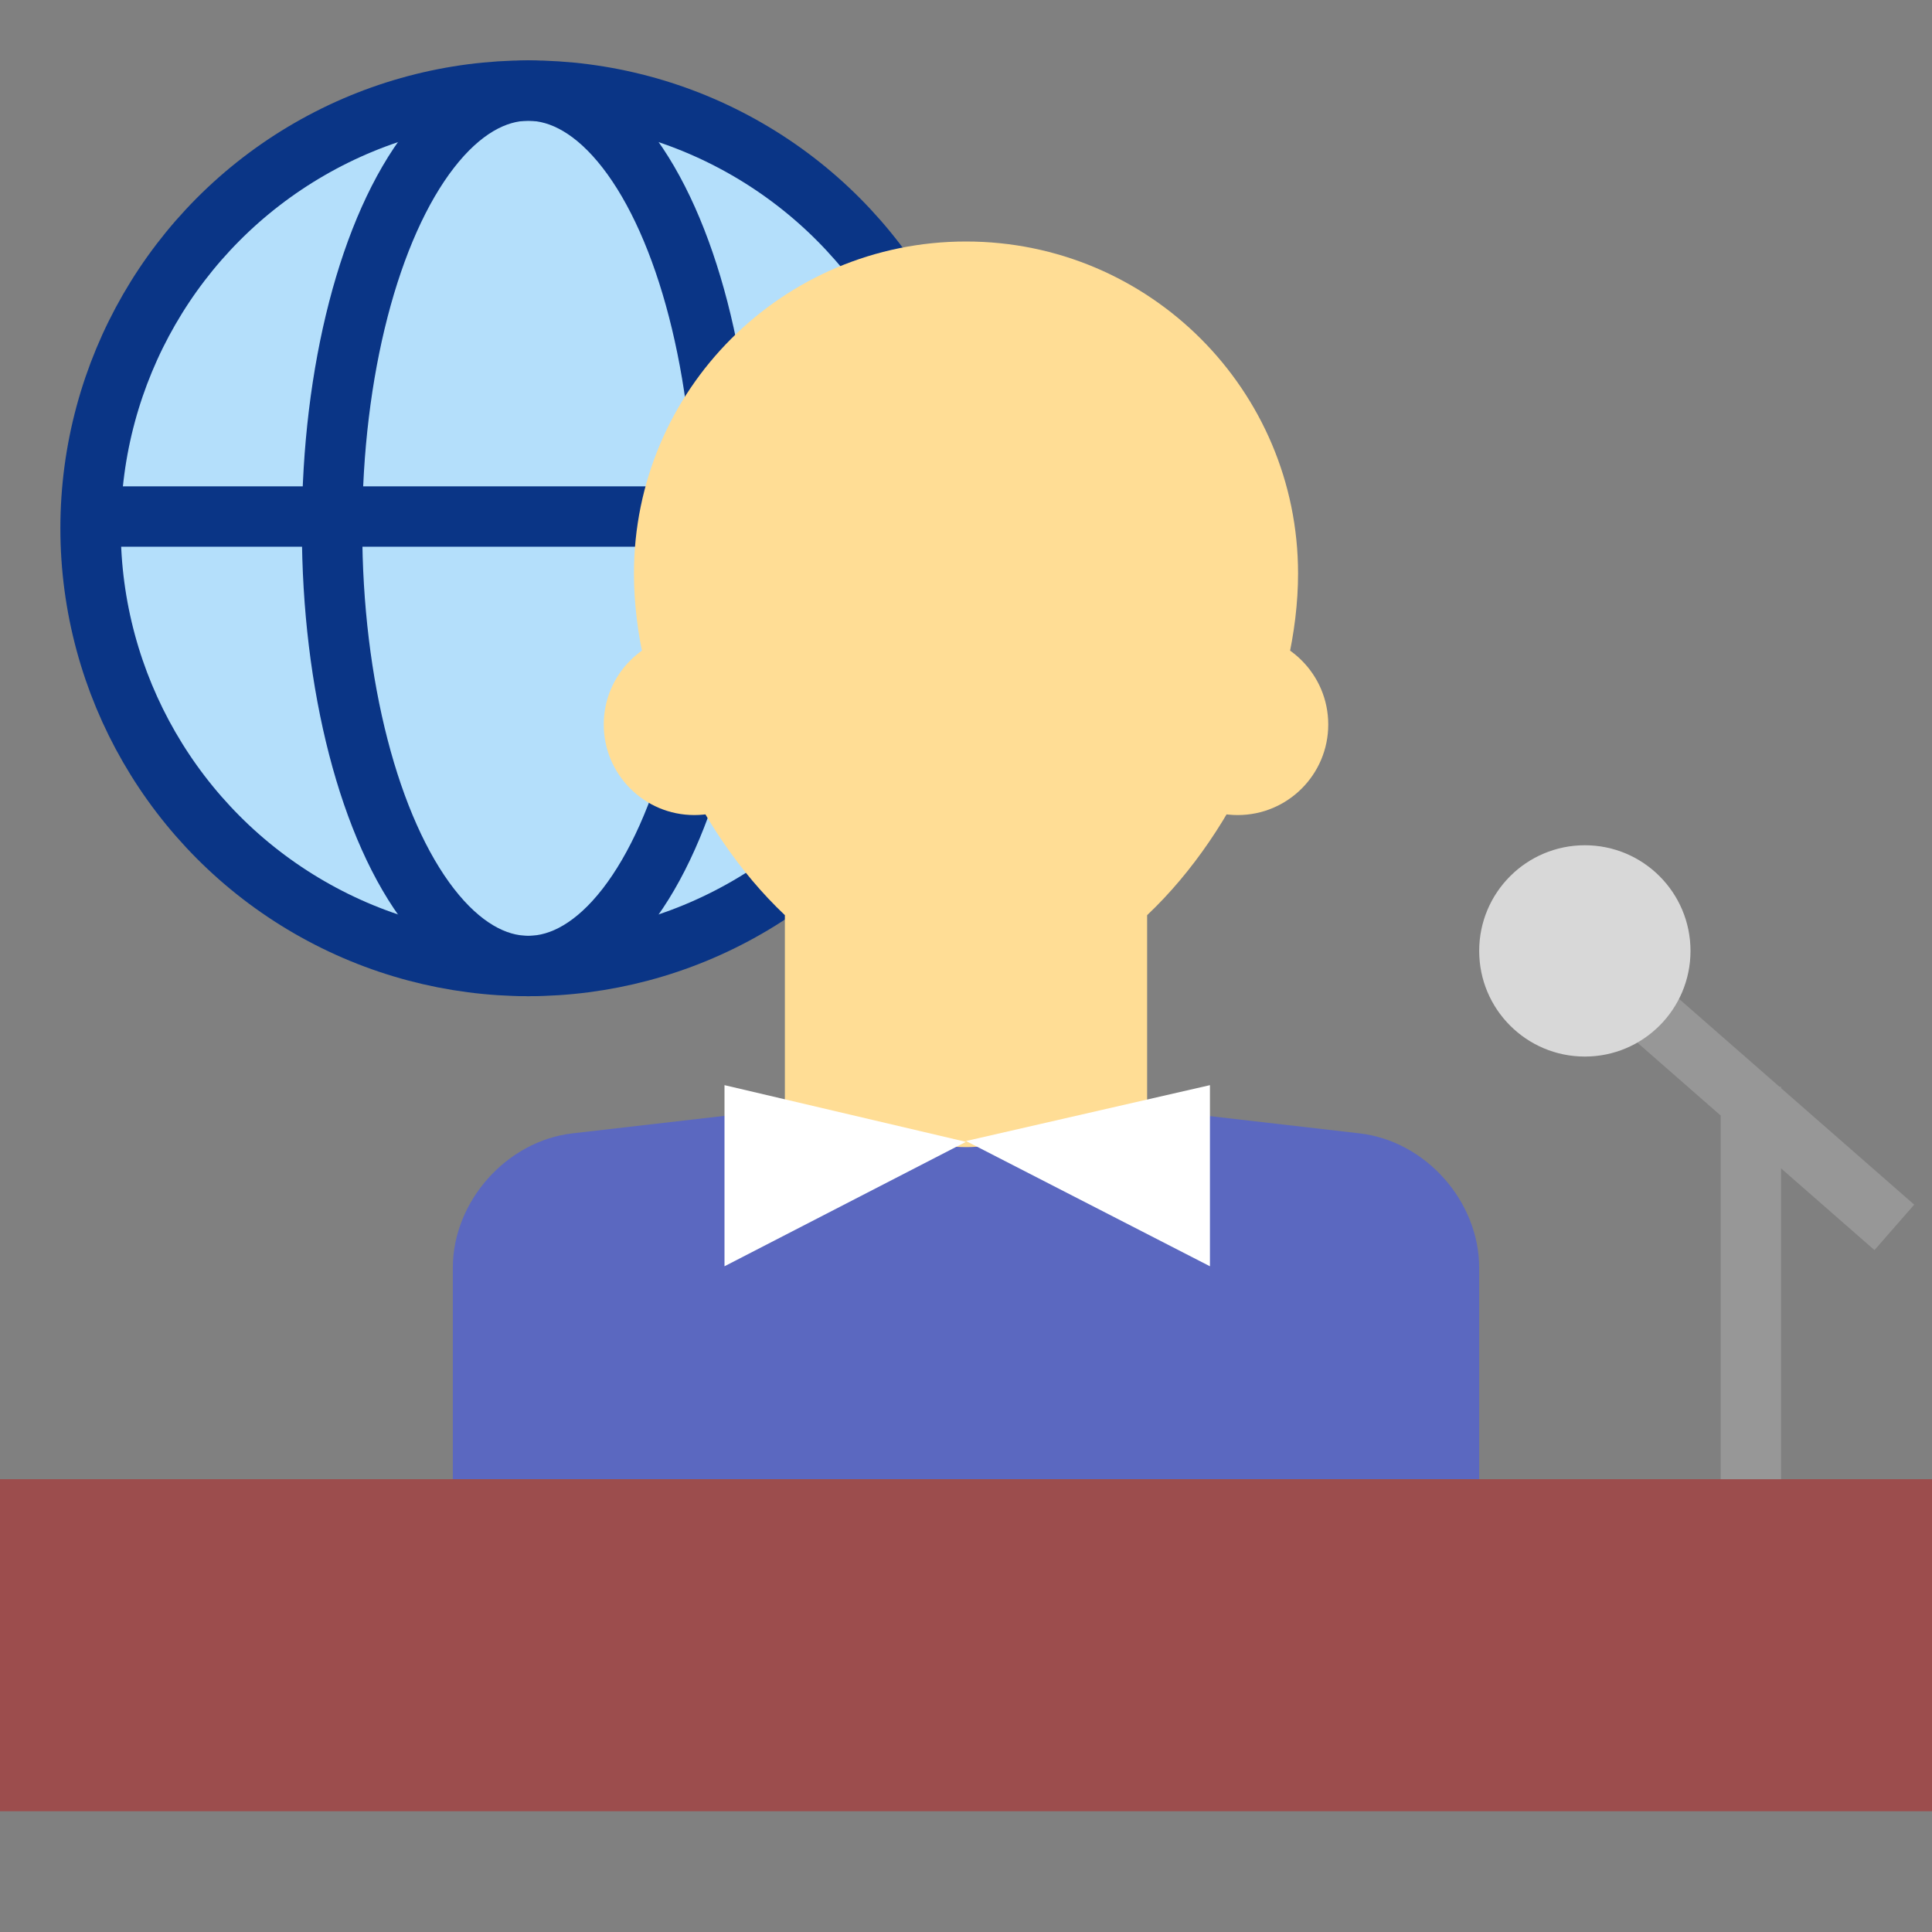
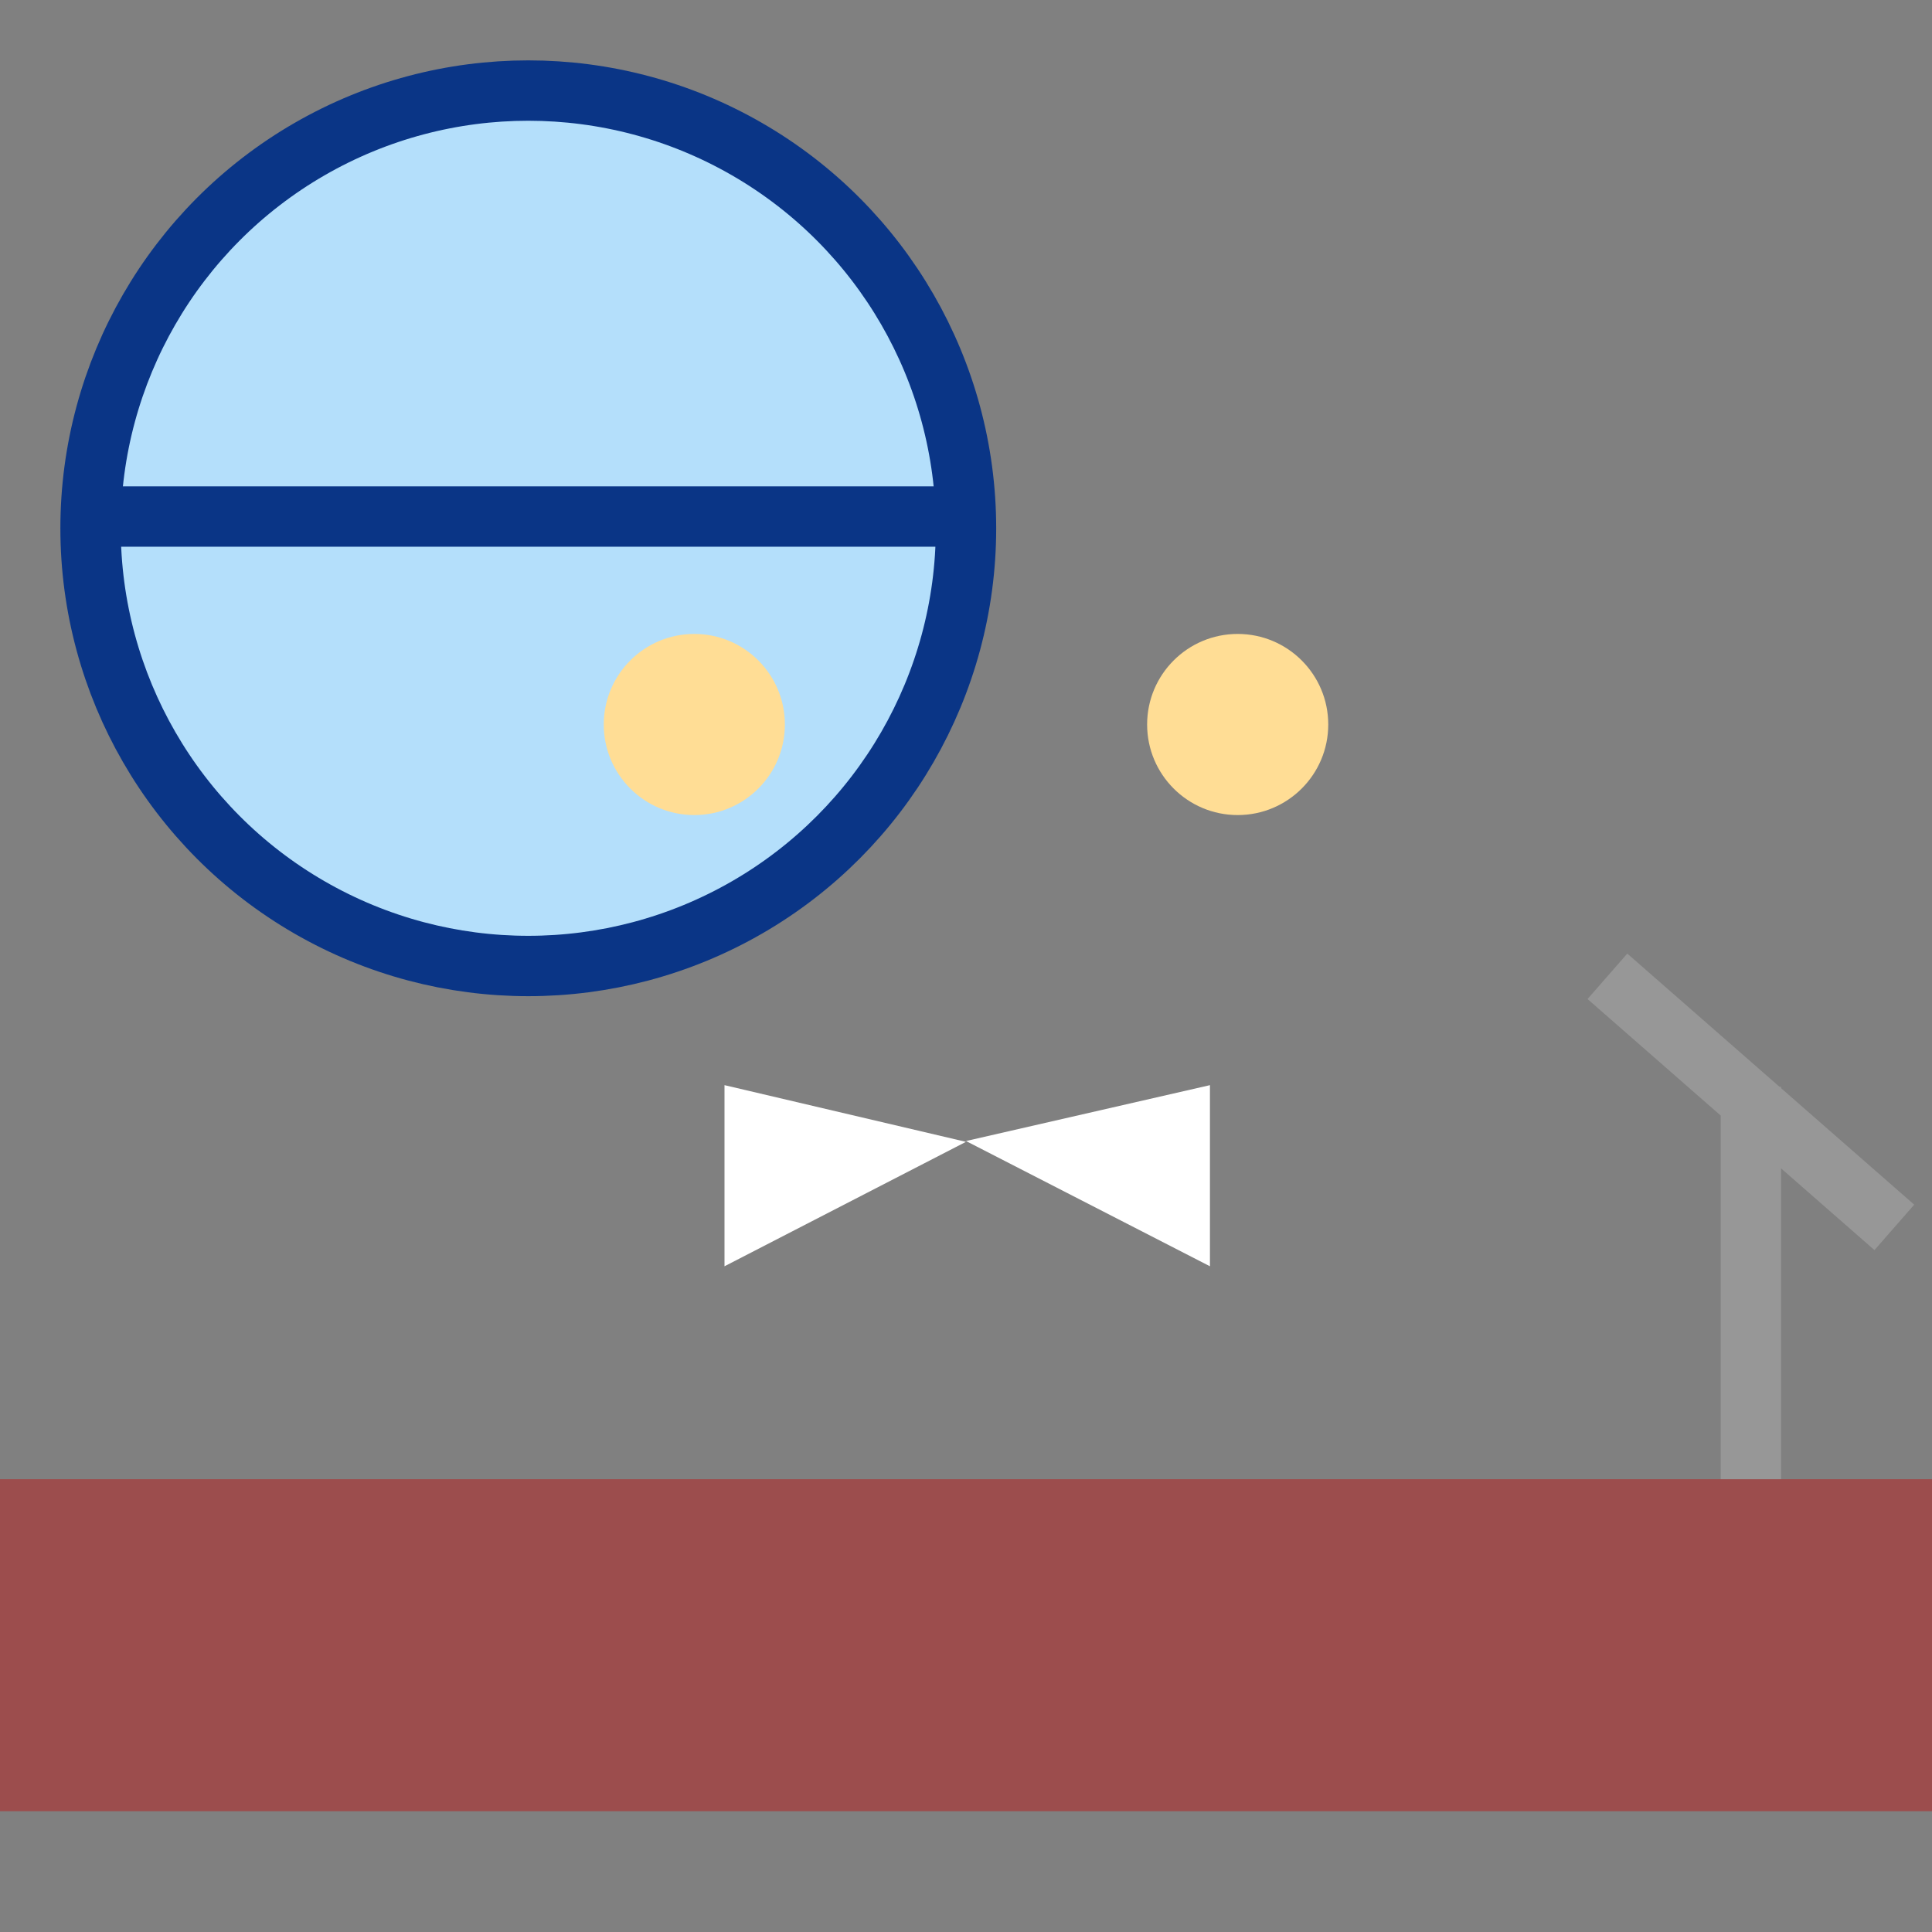
<svg xmlns="http://www.w3.org/2000/svg" width="64" height="64" viewBox="0 0 64 64">
  <rect x="0" y="0" width="64" height="64" fill="#808080" stroke="none" />
  <g fill="none" fill-rule="evenodd">
    <circle cx="17.5" cy="17.5" r="14.5" fill="#B4DFFB" stroke="#0A3586" stroke-linecap="round" stroke-width="2" />
    <path stroke="#0A3586" stroke-linecap="square" stroke-width="2" d="M31.5,17.111 L3.504,17.111" />
-     <ellipse cx="17.5" cy="17.5" stroke="#0A3586" stroke-linecap="round" stroke-width="2" rx="6.5" ry="14.5" />
-     <path fill="#5B68C0" d="M15,42.002 C15,39.792 16.787,37.794 18.964,37.544 L32,36.043 L45.036,37.544 C47.225,37.796 49,39.792 49,42.002 L49,49 L15,49 L15,42.002 Z" />
-     <path fill="#FFDD95" d="M26,30.316 C22.99,27.47 21,22.862 21,19 C21,12.925 25.925,8 32,8 C38.075,8 43,12.925 43,19 C43,22.862 41.01,27.47 38,30.316 L38,36.773 C38,36.773 33.933,38 32,38 C30.067,38 26,36.773 26,36.773 L26,30.316 Z" />
    <circle cx="23" cy="24" r="3" fill="#FFDD95" />
    <circle cx="41" cy="24" r="3" fill="#FFDD95" />
    <polygon fill="#FFF" points="24 35.947 31.998 37.825 24 41.947" />
    <polyline fill="#FFF" points="40.081 35.947 32 37.798 40.081 41.947" />
    <rect width="64" height="11" y="49" fill="#9C4D4D" />
    <g transform="matrix(-1 0 0 1 62 28)">
      <path stroke="#979797" stroke-linecap="square" stroke-width="2" d="M4 20L4 9M0 12L8 5" />
-       <circle cx="9.5" cy="3.5" r="3.5" fill="#D8D8D8" />
    </g>
  </g>
</svg>